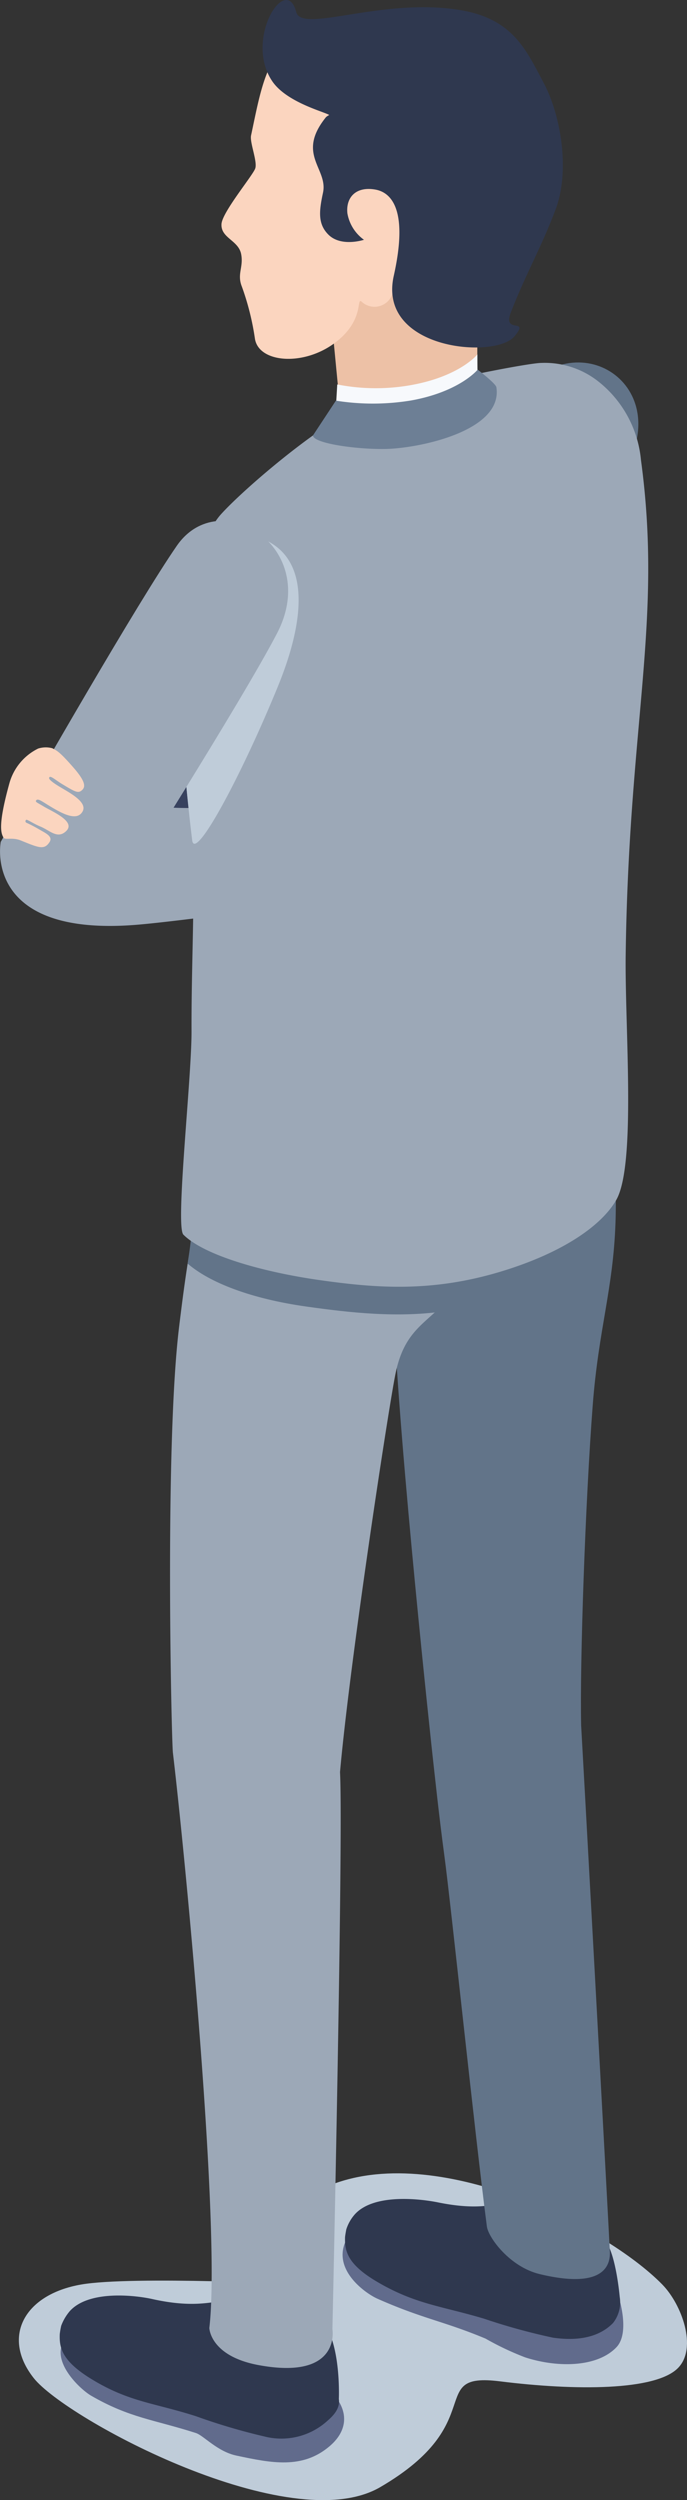
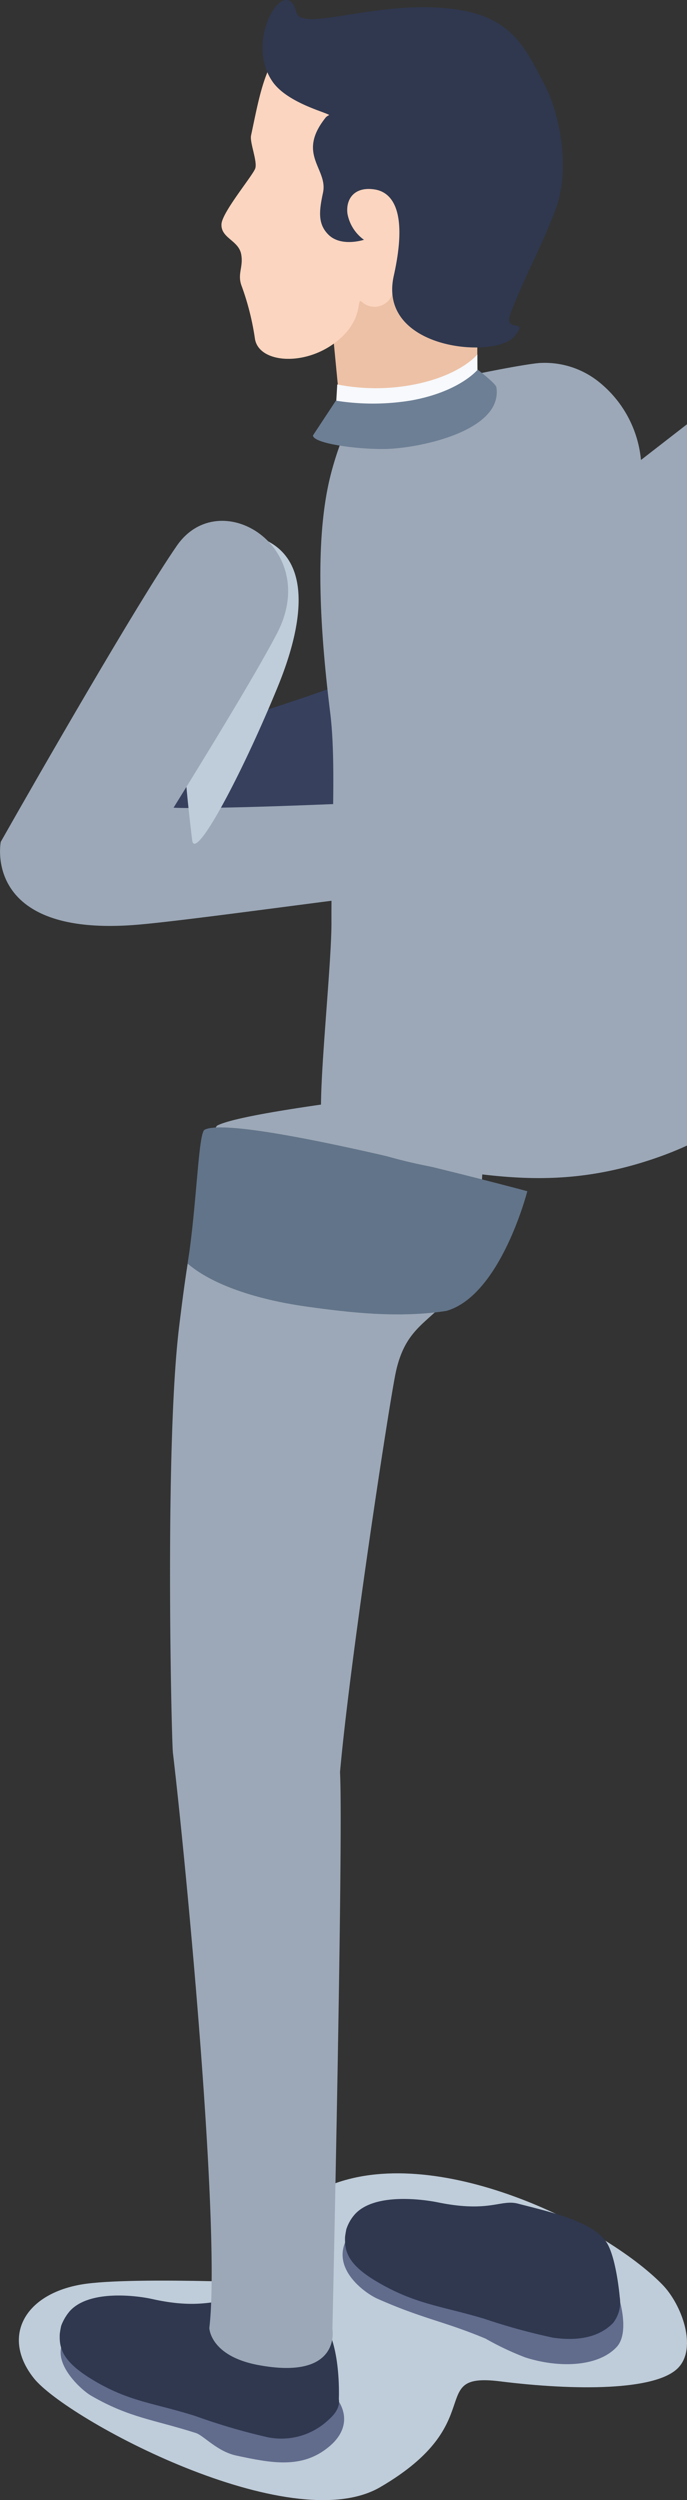
<svg xmlns="http://www.w3.org/2000/svg" id="icon_facility" width="90.297" height="328.444" viewBox="0 0 90.297 328.444">
  <rect x="0" y="0" width="90.297" height="328.444" fill="#333333" stroke="none" />
  <defs>
    <clipPath id="clip-path">
      <rect id="矩形_748" data-name="矩形 748" width="90.297" height="328.444" fill="none" />
    </clipPath>
    <clipPath id="clip-path-2">
      <rect id="矩形_747" data-name="矩形 747" width="90.296" height="328.444" fill="#9ca8b7" />
    </clipPath>
    <clipPath id="clip-path-3">
      <rect id="矩形_745" data-name="矩形 745" width="87.817" height="42.932" fill="none" />
    </clipPath>
    <clipPath id="clip-path-4">
      <rect id="矩形_746" data-name="矩形 746" width="15.436" height="40.613" fill="none" />
    </clipPath>
  </defs>
  <g id="组_1923" data-name="组 1923" clip-path="url(#clip-path)">
    <g id="组_1922" data-name="组 1922">
      <g id="组_1921" data-name="组 1921" clip-path="url(#clip-path-2)">
        <g id="组_1917" data-name="组 1917" transform="translate(2.48 285.512)" style="mix-blend-mode: multiply;isolation: isolate">
          <g id="组_1916" data-name="组 1916">
            <g id="组_1915" data-name="组 1915" clip-path="url(#clip-path-3)">
              <path id="路径_17192" data-name="路径 17192" d="M86.223,204.912c-7.585-7.734-29.907-18.919-44.033-12.889-10.352,4.418-2.69,12.889-2.69,12.889s-23.011-1.152-29.652,0c-7.518,1.3-10.5,6.9-6.243,12.293s33.735,21.206,45.541,14.329c14.613-8.513,5.872-15.133,15.749-13.9s20.477,1.251,23.409-1.769c2.553-2.63.479-8.34-2.081-10.951" transform="translate(-1.653 -190.305)" fill="#bfccd9" />
            </g>
          </g>
        </g>
-         <path id="路径_17193" data-name="路径 17193" d="M44.26,81.947S58.422,61,66.745,45.274c5.985-11.309-7.7-19.433-15.279-8.043-10.642,16-20.12,35.756-20.12,35.756Z" transform="translate(15.682 15.879)" fill="#627489" />
        <path id="路径_17194" data-name="路径 17194" d="M59.015,61.587c2.22,9.65-3.406,12.517-8.727,14.047-9.869,2.839-38.371,6.354-38.371,6.354s-2.225-1.253-3.289-6.012c-1.014-4.535.741-5.65.741-5.65s22.764-5.727,37.789-12.1Z" transform="translate(4.159 29.131)" fill="#37415e" />
        <path id="路径_17195" data-name="路径 17195" d="M30.151,209.943c-4.556-2.547-5.947-3.887-12.7-5.4-2.015-.45-8.625-2.351-11.392.758-2.442,2.746,1.754,6.711,3.256,7.582,5.042,2.921,8.247,3.137,13.773,4.907,1.025.329,2.812,2.43,5.313,2.963,4.615.983,8.7,1.817,12.272-1.236,3.959-3.383.833-7.23-1.25-8-1.979-.731-5.662.441-9.269-1.58" transform="translate(2.656 101.838)" fill="#616b8c" />
        <path id="路径_17196" data-name="路径 17196" d="M40.4,205.313a7.29,7.29,0,0,0-3.826-2.837c-1.983-.731-4.3.513-8.279-.6-2.277-.638-4.165,1.1-10.924-.411-2.015-.45-8.223-1.248-10.8,1.574a6.417,6.417,0,0,0-1.146,1.944,10.965,10.965,0,0,0-.188,1.086c-.065,1.709.191,3.472,4.118,5.886,4.966,3.05,8.247,3.136,13.776,4.906a80.234,80.234,0,0,0,9.011,2.666,9.008,9.008,0,0,0,8.321-2.1c1.349-1.154,1.569-2.072,1.455-2.822,0,0,.269-5.931-1.521-9.285" transform="translate(2.618 100.558)" fill="#2f384f" />
        <path id="路径_17197" data-name="路径 17197" d="M55.56,201.388c-4.6-2.46-6.019-3.773-12.8-5.153-2.021-.411-10.2-3.239-12.181.417-2.151,3.961,2.438,7.177,4.025,7.88,5.971,2.644,8.675,2.93,14.2,5.236a37.656,37.656,0,0,0,5.21,2.466c4.337,1.4,9.492,1.29,11.992-1.328,1.908-2,.2-6.946.2-6.946-2.063-.443-7-.62-10.651-2.571" transform="translate(15.014 97.458)" fill="#616b8c" />
        <path id="路径_17198" data-name="路径 17198" d="M66.335,205.435s-.434-5.044-1.676-7.086c-1.74-2.858-7.7-4.141-11.7-5.183-2.288-.594-3.722,1.215-10.508-.164-2.022-.413-8.378-1.281-10.948,1.583a5.541,5.541,0,0,0-1.109,1.965s-.159.81-.167,1.091c-.032,1.709.258,3.467,4.232,5.8,5.023,2.954,8.487,3.175,14.047,4.84a81.085,81.085,0,0,0,9.06,2.493c1.686.23,5.437.593,7.893-1.932a4.376,4.376,0,0,0,.875-3.412" transform="translate(15.121 96.33)" fill="#2f384f" />
-         <path id="路径_17199" data-name="路径 17199" d="M34.856,101.364c1.287-6.046,11.753-9.828,16.665-9.747,2.95.048,9-.383,10.344,2.2,1.452,2.788,2.4,13.705,2.142,20.969-.3,8.759-2.226,14-2.989,23.936-.984,12.818-1.707,33.923-1.526,42.113.019.075,3.679,66.8,3.773,69.138.05,1.221-.141,5.126-9.218,2.947-3.95-.948-6.757-4.817-6.945-6.258-1.557-11.929-4.726-42.317-5.583-48.672-.708-5.266-1.242-10.394-1.565-13.273,0,0-4.408-40.412-5.119-58.75-.56-14.422-2.117-14.533.018-24.6" transform="translate(16.892 45.834)" fill="#627489" />
        <path id="路径_17200" data-name="路径 17200" d="M16.125,126.482c.191-1.494.546-4.523,1.088-8,1.212-7.738,3.074-17.721,3.911-18.146,4.313-2.174,35.093-5.361,35.093-5.361s.14,18.161-1.862,23.163a16.809,16.809,0,0,1-4.184,6.312c-2.4,2.3-4.678,3.559-5.674,8.669-1.02,5.212-5.986,37.827-7.258,52.171.453,8.48-1,73.176-1,73.176s1.2,6.739-9.7,4.724c-6.4-1.185-6.478-4.877-6.478-4.877,1.533-12.76-3.037-60.771-4.789-75.593-.177-1.644-1.106-40.839.857-56.241" transform="translate(7.452 47.517)" fill="#9ca8b7" />
        <path id="路径_17201" data-name="路径 17201" d="M.1,75.922s-2.51,12.689,18.218,10.856c7.54-.666,29.467-3.814,36.424-4.46.423-.041,1.656-1.782,1.523-7.14-.09-3.682-1.418-4.661-2.288-4.633-5.758.189-19.664.9-28.759.917a41.267,41.267,0,0,1-13.74-2.138Z" transform="translate(0 34.682)" fill="#9ca8b7" />
        <path id="路径_17202" data-name="路径 17202" d="M16.44,116.614c2.894,2.507,8.339,4.619,15.616,5.644,5.508.774,12.082,1.55,18.4.569,7.149-2.067,10.627-15.725,10.627-15.725s-38.1-10.253-42.412-8.079c-.837.425-1.019,9.852-2.232,17.591" transform="translate(8.225 49.388)" fill="#627489" />
-         <path id="路径_17203" data-name="路径 17203" d="M76.339,44.532a14.916,14.916,0,0,0-5.632-10.338,11.351,11.351,0,0,0-7.452-2.415c-1.955,0-19.1,3.352-23.726,5.608C33.357,40.4,24.009,48.479,21.139,51.661c-2.294,2.543-3.754,8.2-4.037,9.348-2.138,8.667-1.257,20.857.007,31.056.83,6.682.119,17.085.158,27.5.023,6.162-2.159,25.647-1.07,26.737,2.719,2.719,10.445,4.919,18.006,5.983,7.282,1.023,14.578,1.628,23.715-1.134,8.265-2.5,13.275-6.1,15.171-9.405,2.642-4.612,1.115-22.743,1.241-32.2.41-30.61,4.874-43.846,2.009-65.009" transform="translate(7.908 15.898)" fill="#9ca8b7" />
+         <path id="路径_17203" data-name="路径 17203" d="M76.339,44.532a14.916,14.916,0,0,0-5.632-10.338,11.351,11.351,0,0,0-7.452-2.415c-1.955,0-19.1,3.352-23.726,5.608c-2.294,2.543-3.754,8.2-4.037,9.348-2.138,8.667-1.257,20.857.007,31.056.83,6.682.119,17.085.158,27.5.023,6.162-2.159,25.647-1.07,26.737,2.719,2.719,10.445,4.919,18.006,5.983,7.282,1.023,14.578,1.628,23.715-1.134,8.265-2.5,13.275-6.1,15.171-9.405,2.642-4.612,1.115-22.743,1.241-32.2.41-30.61,4.874-43.846,2.009-65.009" transform="translate(7.908 15.898)" fill="#9ca8b7" />
        <g id="组_1920" data-name="组 1920" transform="translate(23.811 70.233)" style="mix-blend-mode: multiply;isolation: isolate">
          <g id="组_1919" data-name="组 1919">
            <g id="组_1918" data-name="组 1918" clip-path="url(#clip-path-4)">
              <path id="路径_17204" data-name="路径 17204" d="M17.322,86.976c-1.265-10.2-2.39-24.821-.252-33.488a41.634,41.634,0,0,1,1.3-4.234c3.307-2.619,6.258-3.3,9.507-1.217,6.058,3.881,2.654,13.972.681,18.79C23.655,78.78,17.673,89.81,17.322,86.976" transform="translate(-15.871 -46.813)" fill="#bfccd9" />
            </g>
          </g>
        </g>
        <path id="路径_17205" data-name="路径 17205" d="M28.842,26.158l.954,9.914.458,4.736c.015.612.635,1.373,1.887,1.965a25.071,25.071,0,0,0,4.033.291c2.663-.041,7.69-.818,11.017-2.72a5.74,5.74,0,0,0,1.128-3.658c-.011-.6-.011-2.429-.011-4.45,0-3.241.011-6.982.011-6.982Z" transform="translate(14.429 12.635)" fill="#edc1a6" />
        <path id="路径_17206" data-name="路径 17206" d="M29.624,34.983l-.234,3.985c.015.612,1.26,1.584,2.514,2.178a25.058,25.058,0,0,0,4.033.291c2.662-.041,7.69-.818,11.015-2.72a5.739,5.739,0,0,0,1.128-3.658c-.01-.6-.035-2.01-.035-4.03-.177.243-2.568,2.935-8.721,4.037a26.3,26.3,0,0,1-9.7-.084" transform="translate(14.703 15.524)" fill="#f7f9fc" />
        <path id="路径_17207" data-name="路径 17207" d="M49.069,32.367s-2.354,2.9-8.757,4.051a30.928,30.928,0,0,1-9.881.024l-3.013,4.57c.026,1.035,5.658,1.841,9.5,1.778,4.379-.072,15.508-2.343,14.607-8.114-.077-.483-2.46-2.309-2.46-2.309" transform="translate(13.717 16.193)" fill="#6d7f95" />
        <path id="路径_17208" data-name="路径 17208" d="M61.762,21.312c-3.139,19.22-19.85,14.188-19.81,15.4a2.472,2.472,0,0,1-4.142,2.229c-.725-.551.437,2.447-3.469,5.4C30.2,47.483,24.285,47,23.8,43.812a34.7,34.7,0,0,0-1.721-6.852c-.654-1.646.236-2.516-.084-4.235-.348-1.848-2.692-2.108-2.589-3.959.075-1.52,3.947-6.18,4.414-7.255.38-.867-.726-3.455-.527-4.391C25.2,8.168,25.831,2.01,38.984,1.4,54.631.67,63.859,8.461,61.762,21.312" transform="translate(9.706 0.676)" fill="#fbd5bf" />
        <path id="路径_17209" data-name="路径 17209" d="M59.958,10.9c-2.309-4.322-4.022-8.39-10.886-9.56C38.8-.414,28.166,4.454,27.424,1.58c-1.334-5.174-6.87,3.553-3.158,9.078,1.89,2.816,6.994,4.063,7.5,4.454a1.738,1.738,0,0,0-.431.282c-3.952,4.9.293,6.742-.389,9.918-.51,2.384-.716,4.088.705,5.509,1.679,1.677,4.679.681,4.679.681a5.418,5.418,0,0,1-2.178-3.469C33.931,26,35.206,24.458,37.8,24.9c1.79.306,4.507,2.118,2.448,11.329-2.178,9.743,13.338,10.99,15.858,7.961,2.12-2.55-1.61-.206-.474-3.139,1.959-5.059,4.036-8.592,5.9-13.579,1.916-5.117.644-12.416-1.58-16.578" transform="translate(11.509 0)" fill="#2f384f" />
        <path id="路径_17210" data-name="路径 17210" d="M.064,87.788C4.832,79.366,18.1,56.27,23.207,48.885c5.664-8.192,19.052.207,13.17,11.509C31.722,69.341,15.4,95.078,15.4,95.078Z" transform="translate(0.032 22.816)" fill="#9ca8b7" />
-         <path id="路径_17211" data-name="路径 17211" d="M6.831,65.556a3.329,3.329,0,0,0-1.865.042,7.234,7.234,0,0,0-3.781,4.568C-.372,75.788.112,76.736.4,77.279c.2.384,1.137-.075,2.3.4,2.349.953,3.061,1.277,3.758.216.5-.765-.54-1.19-1.367-1.682a18.315,18.315,0,0,0-1.668-.87c-.236-.113-.1-.461.081-.381.534.237.986.56,1.769.884,1.244.515,2.226,1.67,3.358.611,1.361-1.275-1.811-2.573-2.953-3.26-.8-.485-1.113-.575-.983-.776.206-.312.686.053,1.577.6,1.478.9,3.458,2.091,4.349,1.1,1.119-1.241-1.1-2.484-2.594-3.362-.593-.347-1.667-1.017-1.622-1.295.075-.455.762.219,1.658.765,1.829,1.11,2.172,1.274,2.663.837s.483-1.14-1.145-3c-1.754-2-2.1-2.172-2.758-2.51" transform="translate(0.048 32.741)" fill="#fbd5bf" />
      </g>
    </g>
  </g>
</svg>